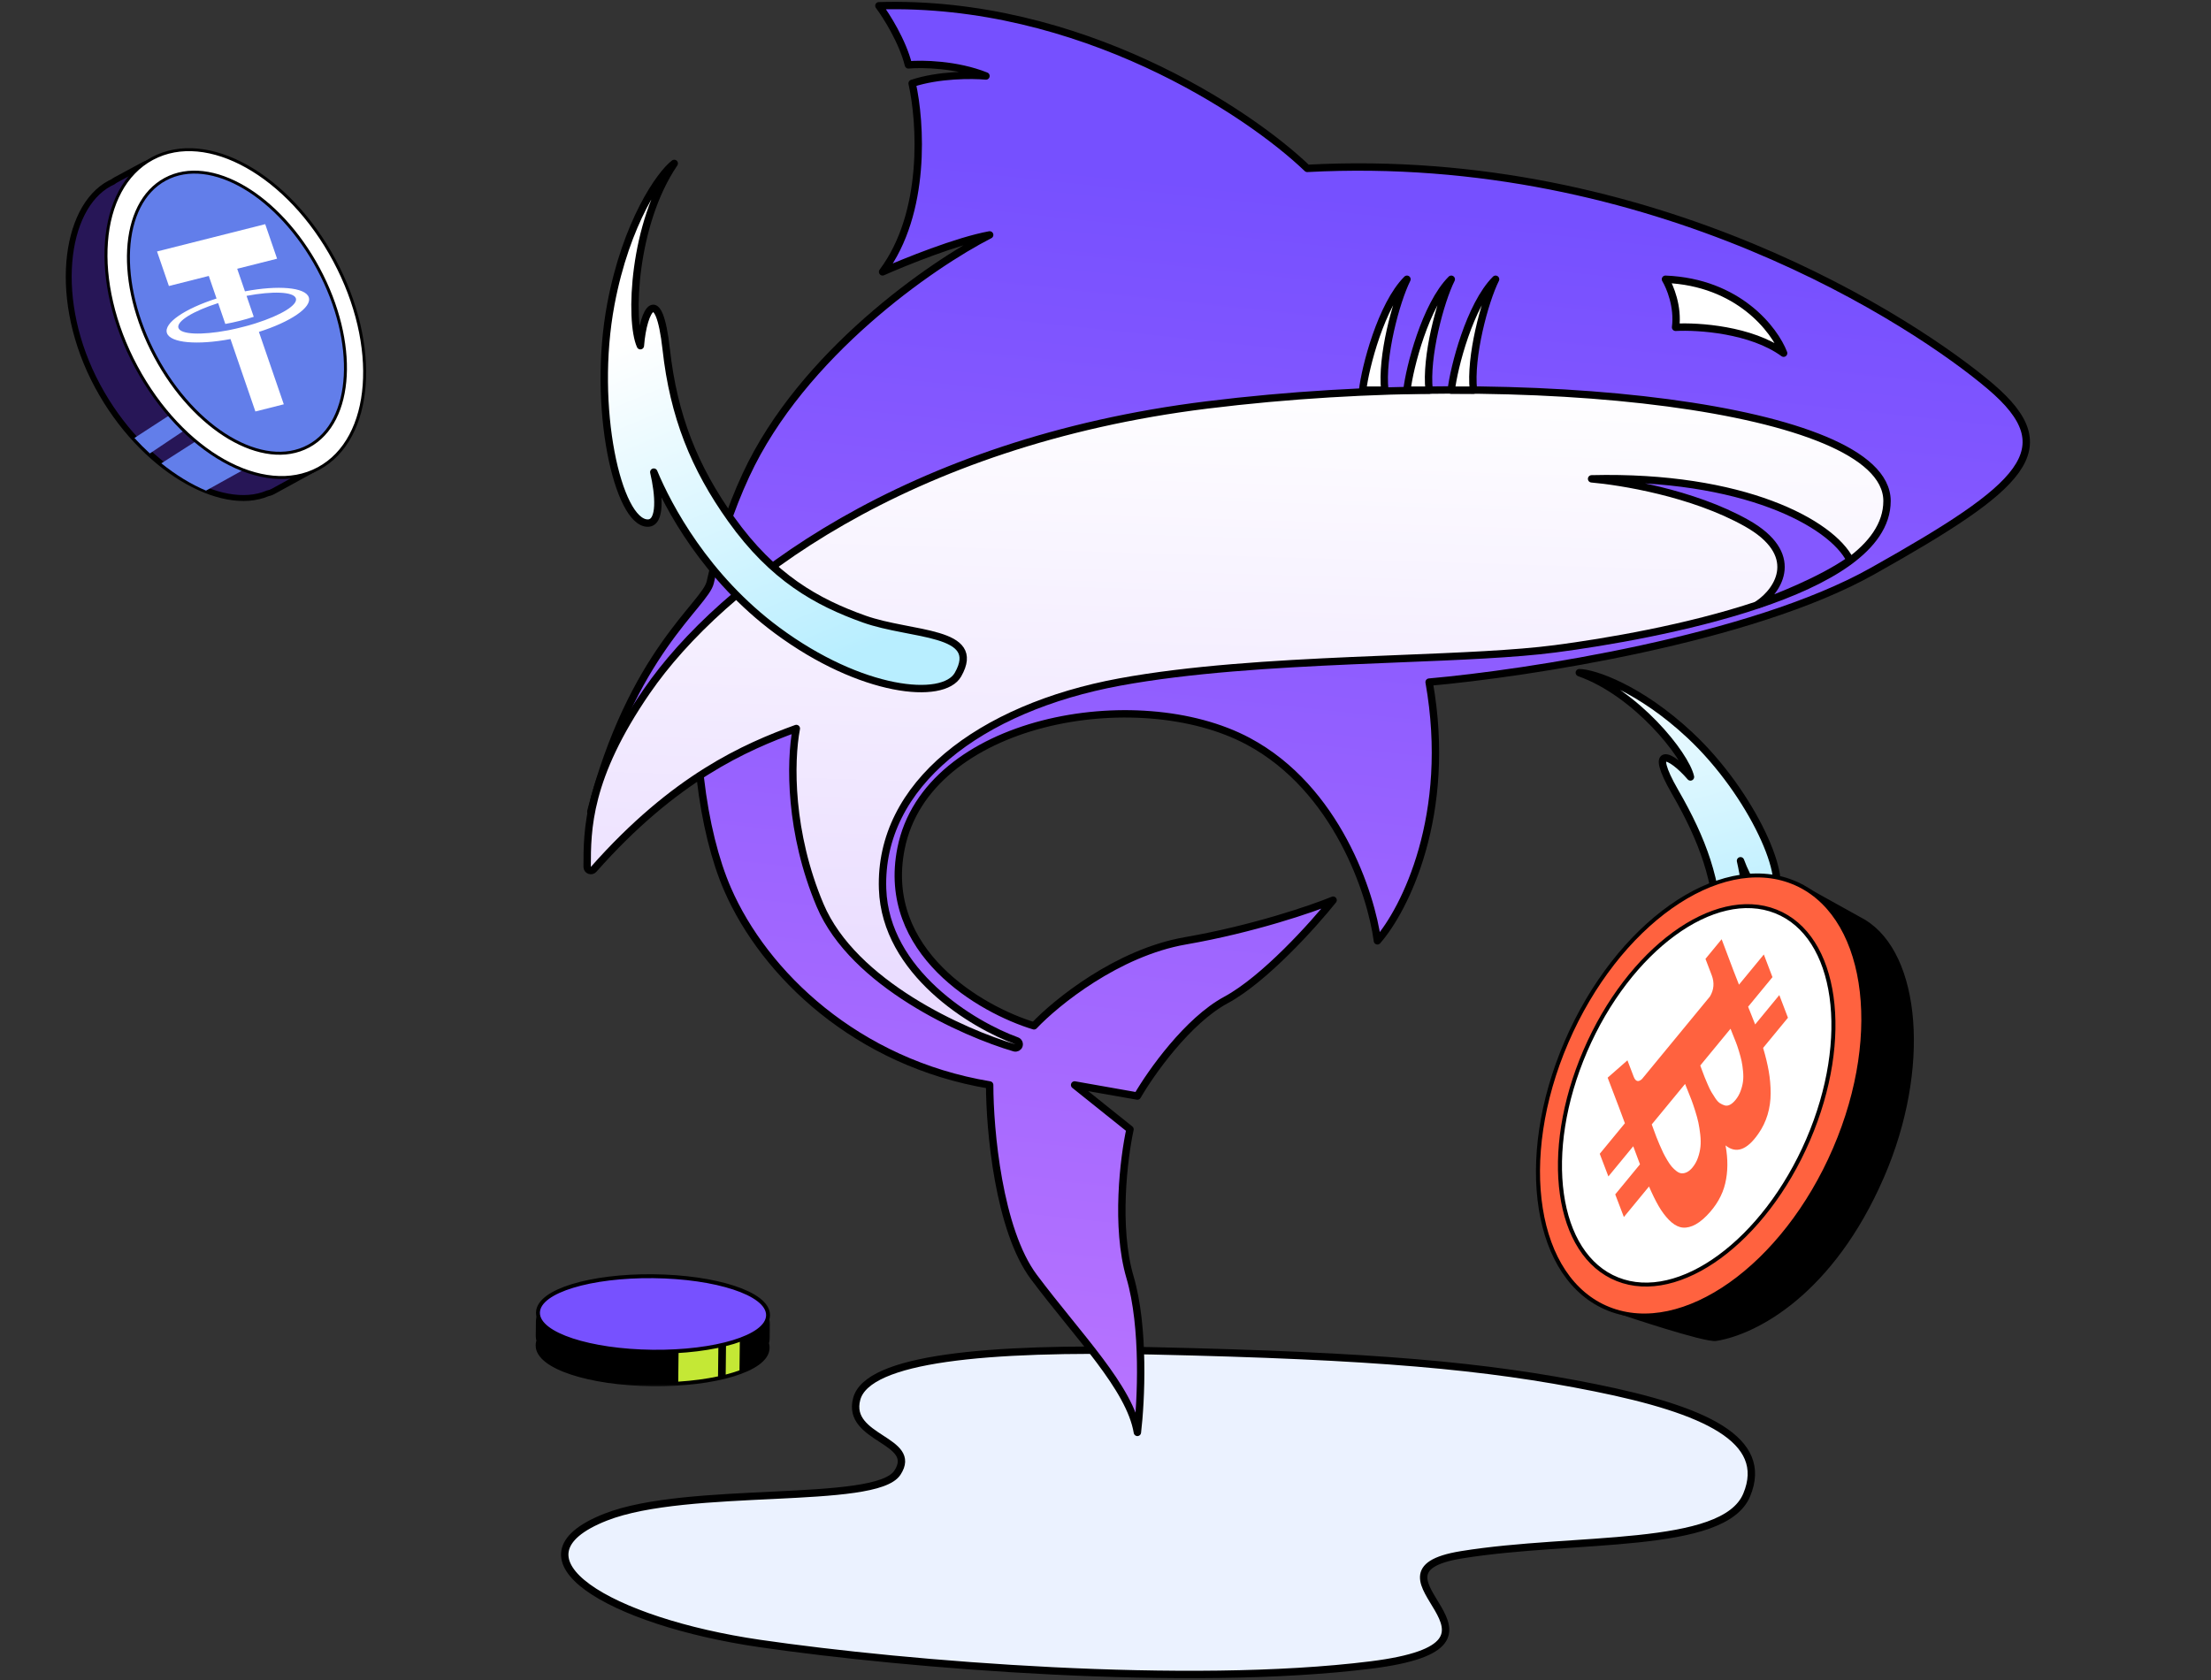
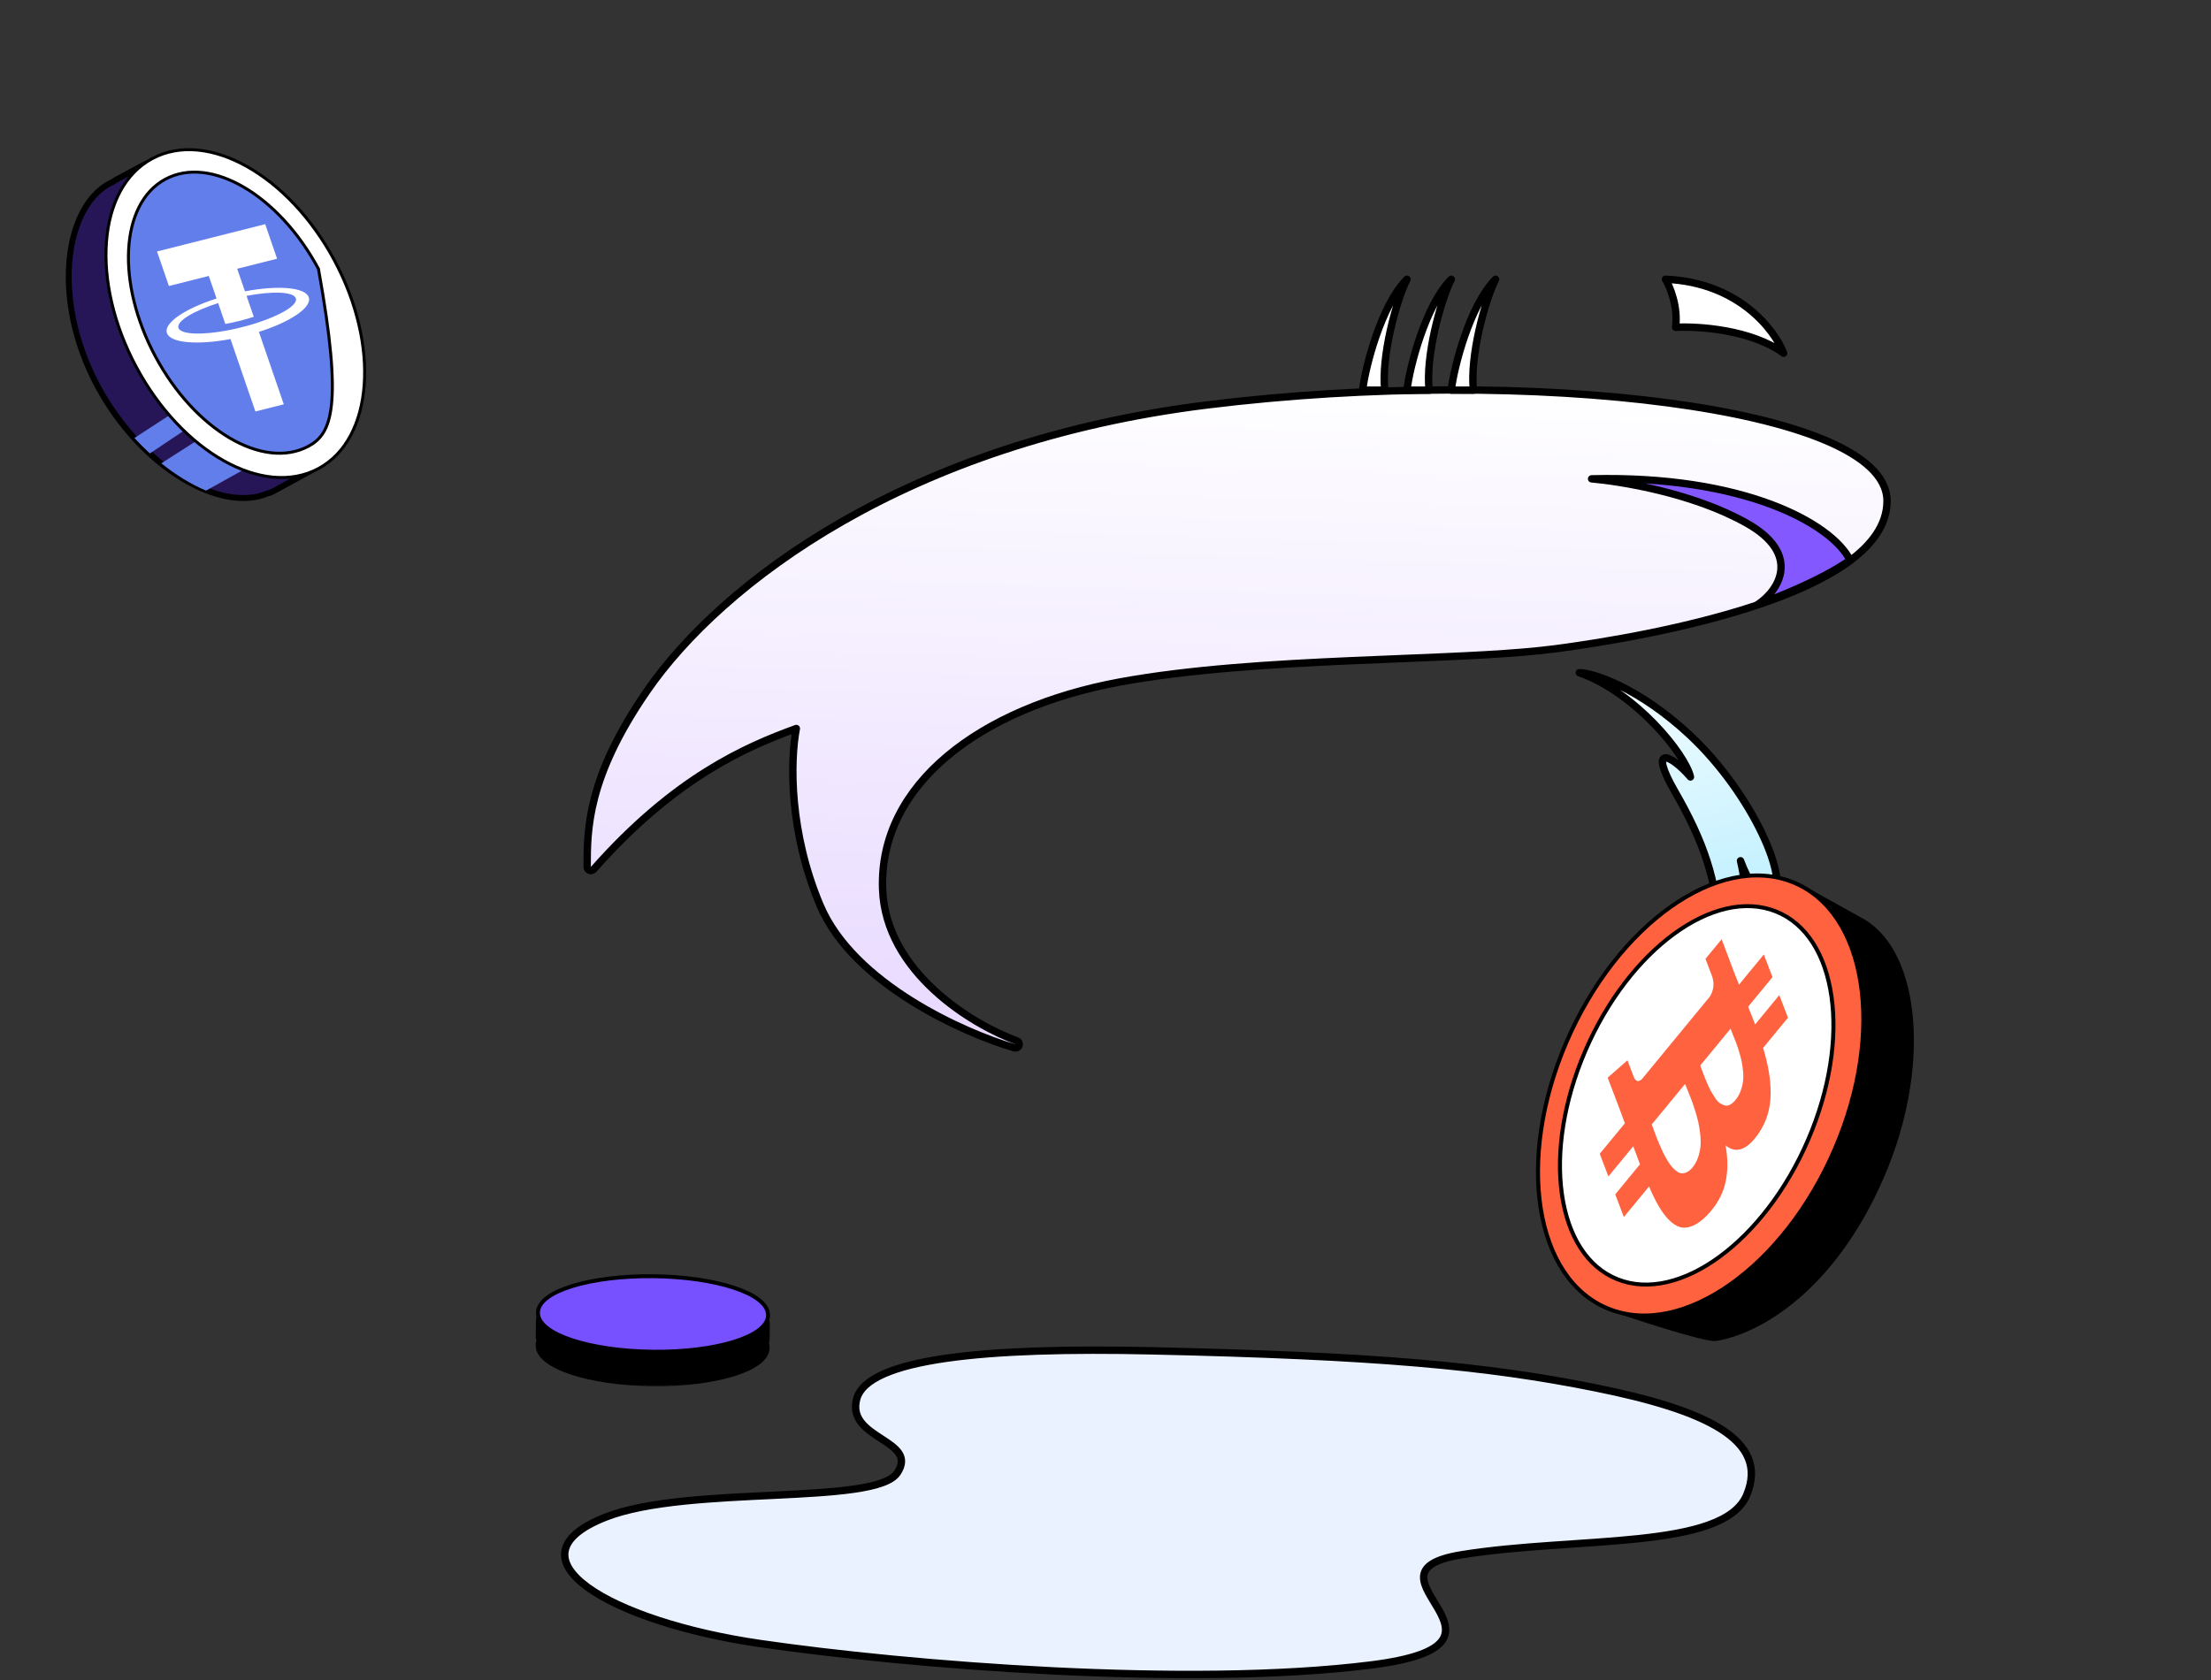
<svg xmlns="http://www.w3.org/2000/svg" width="400" height="304" viewBox="0 0 400 304" fill="none">
  <rect x="0" y="0" width="400" height="304" fill="#333333" stroke="none" />
  <path d="M305.728 133.029C296.644 124.534 288.322 121.744 285.719 121.723C295.956 125.335 304.956 136.585 305.826 140.591C302.224 136.416 298.083 134.688 303.054 143.316C308.025 151.944 310.809 159.45 310.937 168.911C311.083 179.599 307.973 186.405 303.786 192.6C299.6 198.796 290.504 205.281 296.715 208.041C300.763 209.84 310.619 201.906 314.501 186.764C317.983 173.184 315.966 160.482 314.882 155.756C316.055 158.976 318.71 163.869 320.556 162.511C324.134 159.879 317.083 143.647 305.728 133.029Z" fill="url(#paint0_linear_96_3634)" stroke="black" stroke-width="1.336" stroke-linejoin="round" />
  <path d="M154.994 253.128C156.978 245.798 178.377 243.768 208.441 244.436C248.73 245.332 268.778 247.126 288.61 251.124C308.442 255.123 320.191 260.492 316.001 270.521C311.812 280.551 284.89 278.009 264.398 281.341C243.905 284.673 279.085 297.392 248.016 301.283C215.053 305.412 164.186 301.283 137.463 297.392C110.384 293.448 90.859 281.888 109.565 274.532C124.491 268.662 158.377 272.503 162.343 266.506C166.31 260.509 153.011 260.459 154.994 253.128Z" fill="#EBF2FF" stroke="black" stroke-width="1.336" stroke-linejoin="round" />
-   <path d="M338.716 103.367C316.803 115.672 276.139 121.87 258.547 123.43C262.822 147.507 254.093 164.672 249.194 170.244C248.08 161.773 241.845 142.69 225.811 134.13C205.769 123.429 167.688 130.117 163.011 153.524C159.27 172.25 177.486 182.728 187.062 185.626C191.071 181.39 202.161 172.384 214.454 170.244C226.746 168.104 237.391 164.448 241.177 162.887C237.614 167.346 228.75 177.199 221.802 180.945C214.854 184.69 208.218 194.097 205.769 198.333L194.411 196.327L204.432 204.352C203.319 209.479 201.76 222.008 204.432 231.103C207.105 240.199 206.437 253.619 205.769 259.192C204.432 251.167 195.079 241.804 187.062 231.103C180.649 222.543 179.045 204.352 179.045 196.327C154.994 192.314 138.292 176.263 131.612 160.881C129.394 155.775 127.618 148.826 126.699 140.818C126.24 136.814 106.872 151.272 106.893 146.837C114.241 118.079 127.617 109.385 128.495 105.372C129.927 98.833 132.034 92.281 134.952 85.977C145.107 64.041 168.579 47.857 179.045 42.506C173.166 43.576 163.679 47.411 159.671 49.194C167.688 38.494 166.574 21.997 165.016 15.086C169.826 13.481 175.927 13.526 178.377 13.749C173.032 11.609 166.797 11.519 164.347 11.742C163.279 7.462 160.339 2.825 159.003 1.041C195.346 -0.029 225.811 20.214 236.5 30.469C299.3 27.125 346.733 58.558 360.095 69.928C373.456 81.297 366.107 87.985 338.716 103.367Z" fill="url(#paint1_linear_96_3634)" stroke="black" stroke-width="1.336" stroke-linejoin="round" />
  <path d="M183.534 189.609C183.88 189.71 184.245 189.518 184.357 189.175C184.469 188.832 184.288 188.462 183.949 188.339C180.011 186.916 174.045 183.816 169.01 179.165C163.975 174.515 159.93 168.374 159.671 160.857C159.345 151.407 163.73 143.232 171.374 136.814C179.029 130.387 189.935 125.742 202.549 123.417C215.192 121.086 230.348 120.171 244.63 119.546C247.469 119.421 250.275 119.308 253.019 119.198C264.051 118.754 274.095 118.35 281.348 117.403C290.383 116.223 305.297 113.708 317.967 109.468C324.298 107.349 330.113 104.785 334.358 101.714C338.592 98.65 341.389 94.986 341.389 90.656C341.389 88.408 340.272 86.364 338.336 84.545C336.405 82.73 333.616 81.095 330.144 79.635C323.196 76.715 313.359 74.436 301.726 72.891C278.448 69.802 247.826 69.636 218.38 73.276C164.101 79.984 130.515 105.485 117.032 125.057C111.651 132.867 108.942 139.123 107.583 144.293C106.225 149.46 106.225 153.509 106.224 156.858V156.868V156.868C106.224 157.146 106.396 157.395 106.656 157.493C106.916 157.592 107.209 157.519 107.393 157.311C122.048 140.727 134.844 135.182 144.065 131.824C142.913 137.929 142.824 150.701 148.366 163.814C151.384 170.955 157.923 176.731 164.777 181.04C171.644 185.357 178.917 188.256 183.534 189.609Z" fill="url(#paint2_linear_96_3634)" stroke="black" stroke-width="1.336" stroke-linejoin="round" />
  <path d="M254.538 50.532C249.861 55.214 246.966 66.583 246.521 70.596H250.529C249.861 64.577 252.534 54.545 254.538 50.532Z" fill="white" stroke="black" stroke-width="1.336" stroke-linejoin="round" />
  <path d="M262.555 50.532C257.878 55.214 254.983 66.583 254.538 70.596H258.547C257.878 64.577 260.551 54.545 262.555 50.532Z" fill="white" stroke="black" stroke-width="1.336" stroke-linejoin="round" />
  <path d="M270.572 50.532C265.896 55.214 263.001 66.583 262.555 70.596H266.564C265.896 64.577 268.568 54.545 270.572 50.532Z" fill="white" stroke="black" stroke-width="1.336" stroke-linejoin="round" />
  <path d="M303.136 59.226C303.625 55.481 302.118 51.87 301.304 50.532C314.497 51.067 321.053 59.672 322.682 63.908C316.818 59.628 307.208 59.004 303.136 59.226Z" fill="white" stroke="black" stroke-width="1.336" stroke-linejoin="round" />
  <path d="M316.001 94.671C306.175 89.138 293.064 87.091 287.942 86.646C315.333 85.978 331.367 94.671 334.707 101.359C329.363 105.104 321.123 108.27 318.005 109.384C322.014 106.709 325.828 100.205 316.001 94.671Z" fill="#8458FF" stroke="black" stroke-width="1.336" stroke-linejoin="round" />
  <path d="M286.173 190.282C295.353 168.96 318.83 160.022 318.83 160.022L325.148 160.03L337.174 166.713C347.197 172.738 348.923 193.456 340.518 212.862C331.389 233.939 317.671 241.135 310.455 242.289C308.448 242.609 293.729 237.643 293.729 237.643C293.729 237.643 276.994 211.604 286.173 190.282Z" fill="black" stroke="black" stroke-width="0.722" />
  <ellipse cx="26.054" cy="42.202" rx="26.054" ry="42.202" transform="matrix(-0.932 -0.371 0.394 -0.915 315.329 246.511)" fill="#FF623F" stroke="black" stroke-width="0.722" />
  <ellipse cx="21.635" cy="36.372" rx="21.635" ry="36.372" transform="matrix(-0.932 -0.371 0.394 -0.915 312.789 239.514)" fill="white" stroke="black" stroke-width="0.722" />
  <path d="M318.107 205.158C316.065 208.107 314.087 208.809 312.175 207.264C312.634 209.744 312.613 212.041 312.114 214.153C311.614 216.266 310.494 218.212 308.753 219.989C307.861 220.891 307.008 221.506 306.193 221.833C305.378 222.161 304.631 222.232 303.951 222.046C303.271 221.859 302.595 221.422 301.923 220.732C301.251 220.043 300.634 219.214 300.074 218.246C299.514 217.278 298.932 216.096 298.33 214.699L293.781 220.225L292.218 216.127L296.695 210.687C296.154 209.267 295.747 208.178 295.475 207.418L290.979 212.88L289.416 208.782L293.965 203.255C293.844 202.936 293.664 202.453 293.426 201.807C293.188 201.161 293.005 200.669 292.877 200.332L290.847 195.009L294.426 191.868L295.553 194.822C295.891 195.709 296.391 195.856 297.051 195.261L309.36 180.306C310.081 179.093 310.184 177.812 309.67 176.464L308.543 173.509L311.469 169.955L313.603 175.619C314.036 176.754 314.37 177.608 314.605 178.179L319.101 172.717L320.664 176.816L316.258 182.169C316.836 183.595 317.261 184.663 317.532 185.373L321.902 180.063L323.465 184.161L318.97 189.623C319.421 191.126 319.761 192.53 319.989 193.837C320.218 195.143 320.333 196.47 320.334 197.819C320.335 199.168 320.15 200.464 319.78 201.706C319.409 202.947 318.852 204.098 318.107 205.158ZM306.203 211.248C306.631 210.728 306.961 210.132 307.192 209.462C307.424 208.791 307.572 208.13 307.637 207.48C307.703 206.83 307.689 206.099 307.598 205.289C307.506 204.478 307.395 203.764 307.263 203.145C307.131 202.526 306.935 201.804 306.673 200.98C306.41 200.156 306.195 199.522 306.026 199.079C305.857 198.635 305.632 198.07 305.353 197.384C305.074 196.697 304.907 196.283 304.853 196.142L298.824 203.467C298.878 203.609 299 203.941 299.19 204.463C299.38 204.985 299.54 205.414 299.668 205.751C299.797 206.088 299.985 206.547 300.233 207.129C300.481 207.711 300.702 208.201 300.898 208.599C301.093 208.998 301.337 209.442 301.628 209.932C301.919 210.422 302.191 210.814 302.441 211.106C302.692 211.398 302.978 211.668 303.298 211.915C303.618 212.162 303.93 212.295 304.234 212.316C304.538 212.336 304.859 212.265 305.196 212.101C305.534 211.937 305.87 211.653 306.203 211.248ZM313.974 199.042C314.366 198.565 314.672 198.032 314.89 197.441C315.109 196.851 315.256 196.277 315.33 195.719C315.405 195.161 315.409 194.533 315.342 193.835C315.276 193.136 315.188 192.53 315.079 192.014C314.969 191.498 314.809 190.894 314.597 190.203C314.386 189.512 314.204 188.98 314.053 188.606C313.902 188.231 313.713 187.759 313.487 187.19C313.261 186.621 313.125 186.274 313.077 186.15L307.601 192.804C307.635 192.892 307.748 193.202 307.942 193.732C308.136 194.263 308.293 194.676 308.414 194.97C308.535 195.265 308.716 195.694 308.957 196.257C309.198 196.821 309.417 197.269 309.613 197.602C309.81 197.934 310.049 198.312 310.332 198.734C310.615 199.156 310.889 199.453 311.155 199.624C311.42 199.795 311.706 199.928 312.012 200.023C312.318 200.119 312.638 200.08 312.973 199.907C313.307 199.735 313.641 199.447 313.974 199.042Z" fill="#FF623F" />
  <mask id="path-14-outside-1_96_3634" maskUnits="userSpaceOnUse" x="1.515" y="25.286" width="61.535" height="73.86" fill="black">
    <rect fill="white" x="1.515" y="25.286" width="61.535" height="73.86" />
    <path fill-rule="evenodd" clip-rule="evenodd" d="M48.436 89.269C48.761 89.21 49.083 89.098 49.39 88.93L56.736 84.901C58.274 84.058 58.83 82.122 57.972 80.591L54.131 73.733C53.3 67.886 50.829 61.032 47.109 54.107C42.796 46.08 37.802 39.513 32.833 35.709L30.238 31.078C29.396 29.574 27.502 29.023 25.984 29.841L20.951 32.555C20.769 32.652 20.601 32.765 20.447 32.891C20.241 32.983 20.036 33.083 19.833 33.193C11.546 37.642 9.398 54.486 17.645 69.837C25.651 84.741 40.022 92.879 48.436 89.269Z" />
  </mask>
  <path fill-rule="evenodd" clip-rule="evenodd" d="M48.436 89.269C48.761 89.21 49.083 89.098 49.39 88.93L56.736 84.901C58.274 84.058 58.83 82.122 57.972 80.591L54.131 73.733C53.3 67.886 50.829 61.032 47.109 54.107C42.796 46.08 37.802 39.513 32.833 35.709L30.238 31.078C29.396 29.574 27.502 29.023 25.984 29.841L20.951 32.555C20.769 32.652 20.601 32.765 20.447 32.891C20.241 32.983 20.036 33.083 19.833 33.193C11.546 37.642 9.398 54.486 17.645 69.837C25.651 84.741 40.022 92.879 48.436 89.269Z" fill="#271657" />
  <path d="M48.436 89.269L48.226 88.777L48.281 88.753L48.341 88.743L48.436 89.269ZM49.39 88.93L49.133 88.461L49.133 88.461L49.39 88.93ZM56.736 84.901L56.992 85.371L56.992 85.371L56.736 84.901ZM57.972 80.591L57.506 80.853L57.972 80.591ZM54.131 73.733L53.665 73.995L53.616 73.908L53.602 73.809L54.131 73.733ZM47.109 54.107L47.579 53.853L47.109 54.107ZM32.833 35.709L32.508 36.134L32.42 36.067L32.366 35.971L32.833 35.709ZM30.238 31.078L30.704 30.816L30.704 30.816L30.238 31.078ZM25.984 29.841L25.731 29.371L25.984 29.841ZM20.951 32.555L21.203 33.025L20.951 32.555ZM20.447 32.891L20.785 33.305L20.73 33.35L20.664 33.38L20.447 32.891ZM19.833 33.193L19.58 32.721L19.833 33.193ZM17.645 69.837L17.174 70.091L17.645 69.837ZM48.341 88.743C48.611 88.694 48.878 88.601 49.133 88.461L49.646 89.399C49.289 89.595 48.912 89.726 48.531 89.795L48.341 88.743ZM49.133 88.461L56.479 84.432L56.992 85.371L49.646 89.399L49.133 88.461ZM56.479 84.432C57.757 83.732 58.218 82.124 57.506 80.853L58.438 80.33C59.441 82.12 58.791 84.384 56.992 85.371L56.479 84.432ZM57.506 80.853L53.665 73.995L54.597 73.471L58.438 80.33L57.506 80.853ZM53.602 73.809C52.782 68.043 50.339 61.249 46.638 54.361L47.579 53.853C51.319 60.815 53.817 67.73 54.66 73.657L53.602 73.809ZM46.638 54.361C42.343 46.367 37.392 39.873 32.508 36.134L33.157 35.284C38.211 39.153 43.249 45.794 47.579 53.853L46.638 54.361ZM32.366 35.971L29.772 31.34L30.704 30.816L33.299 35.447L32.366 35.971ZM29.772 31.34C29.072 30.09 27.498 29.633 26.237 30.312L25.731 29.371C27.506 28.414 29.719 29.057 30.704 30.816L29.772 31.34ZM26.237 30.312L21.203 33.025L20.698 32.084L25.731 29.371L26.237 30.312ZM21.203 33.025C21.052 33.107 20.913 33.201 20.785 33.305L20.11 32.477C20.29 32.33 20.486 32.198 20.698 32.084L21.203 33.025ZM20.664 33.38C20.47 33.466 20.277 33.561 20.085 33.664L19.58 32.721C19.795 32.606 20.012 32.5 20.23 32.402L20.664 33.38ZM20.085 33.664C16.173 35.764 13.607 40.866 13.071 47.47C12.538 54.047 14.037 61.993 18.115 69.583L17.174 70.091C13.005 62.33 11.455 54.179 12.006 47.384C12.555 40.615 15.206 35.07 19.58 32.721L20.085 33.664ZM18.115 69.583C22.077 76.958 27.607 82.646 33.166 86.039C38.747 89.446 44.251 90.483 48.226 88.777L48.646 89.76C44.208 91.665 38.319 90.438 32.609 86.953C26.877 83.454 21.219 77.62 17.174 70.091L18.115 69.583Z" fill="black" mask="url(#path-14-outside-1_96_3634)" />
  <path fill-rule="evenodd" clip-rule="evenodd" d="M27.109 82.053L45.161 69.965L41.814 67.879L24.319 79.254C25.227 80.248 26.16 81.182 27.109 82.053ZM29.185 83.838L47.382 72.195L50.864 73.107L54.223 79.36L37.273 88.779C34.641 87.672 31.877 86.005 29.185 83.838Z" fill="#627EEA" />
  <path d="M60.493 47.11C64.629 54.826 66.391 62.893 65.884 69.704C65.377 76.512 62.596 82.106 57.604 84.79C52.611 87.475 46.42 86.707 40.475 83.369C34.526 80.029 28.786 74.102 24.649 66.385C20.513 58.669 18.751 50.602 19.258 43.79C19.765 36.983 22.546 31.389 27.538 28.704C32.531 26.02 38.722 26.788 44.667 30.126C50.616 33.465 56.356 39.393 60.493 47.11Z" fill="white" stroke="black" stroke-width="0.535" />
-   <path d="M57.612 48.651C61.173 55.293 62.77 62.195 62.461 67.993C62.153 73.785 59.937 78.523 55.816 80.74C51.695 82.956 46.528 82.188 41.537 79.246C36.542 76.3 31.68 71.153 28.119 64.511C24.559 57.869 22.962 50.967 23.27 45.169C23.578 39.377 25.794 34.639 29.915 32.423C34.036 30.207 39.204 30.974 44.194 33.917C49.19 36.862 54.052 42.009 57.612 48.651Z" fill="#627EEA" stroke="black" stroke-width="0.535" />
+   <path d="M57.612 48.651C62.153 73.785 59.937 78.523 55.816 80.74C51.695 82.956 46.528 82.188 41.537 79.246C36.542 76.3 31.68 71.153 28.119 64.511C24.559 57.869 22.962 50.967 23.27 45.169C23.578 39.377 25.794 34.639 29.915 32.423C34.036 30.207 39.204 30.974 44.194 33.917C49.19 36.862 54.052 42.009 57.612 48.651Z" fill="#627EEA" stroke="black" stroke-width="0.535" />
  <mask id="mask0_96_3634" style="mask-type:alpha" maskUnits="userSpaceOnUse" x="23" y="31" width="40" height="51">
    <ellipse cx="27.146" cy="16.474" rx="27.146" ry="16.474" transform="matrix(0.472 0.881 0.881 -0.474 15.531 40.459)" fill="#627EEA" />
  </mask>
  <g mask="url(#mask0_96_3634)">
    <path d="M30.557 51.754L28.409 45.504L47.98 40.563L50.128 46.813L42.913 48.634L44.316 52.717C50.3 51.581 55.236 51.978 55.86 53.791C56.483 55.605 52.586 58.232 46.84 60.057L51.344 73.16L46.203 74.458L41.698 61.352C35.735 62.477 30.822 62.078 30.201 60.269C29.579 58.461 33.454 55.842 39.177 54.018L37.772 49.932L30.557 51.754L30.557 51.754ZM32.283 59.342C32.694 60.535 36.453 60.673 41.16 59.787L41.464 59.728L41.497 59.72L41.781 59.663L41.811 59.655C42.022 59.612 42.235 59.567 42.45 59.519L42.464 59.516L42.752 59.452L42.833 59.431L43.06 59.378L44.488 59.018L44.71 58.957L44.787 58.938L45.051 58.863L45.081 58.856C45.394 58.767 45.7 58.675 46.002 58.583L46.006 58.581L46.305 58.487C50.846 57.044 53.938 55.172 53.526 53.973C53.114 52.775 49.332 52.641 44.603 53.535L45.906 57.325C45.12 57.583 44.274 57.829 43.387 58.053C42.485 58.281 41.602 58.471 40.764 58.62L39.466 54.844C34.945 56.286 31.873 58.15 32.283 59.342Z" fill="white" />
  </g>
-   <path d="M110.509 55.076C113.299 40.203 119.445 31.469 121.98 29.571C114.548 40.492 113.823 58.005 115.853 62.556C116.379 55.868 119.194 51.19 120.53 63.228C121.866 75.266 125.599 84.598 132.28 93.961C139.827 104.538 147.771 108.965 156.331 112.018C164.891 115.071 177.889 114.056 173.308 122.081C170.636 126.763 155.832 125.371 140.572 114.056C127.676 104.492 120.884 91.695 118.28 85.431C119.22 89.411 119.653 94.656 117.19 94.656C111.79 94.656 107.022 73.667 110.509 55.076Z" fill="url(#paint3_linear_96_3634)" stroke="black" stroke-width="1.336" stroke-linejoin="round" />
  <mask id="path-22-outside-2_96_3634" maskUnits="userSpaceOnUse" x="96.528" y="234.894" width="43.175" height="16.478" fill="black">
    <rect fill="white" x="96.528" y="234.894" width="43.175" height="16.478" />
    <path fill-rule="evenodd" clip-rule="evenodd" d="M138.385 243.084C138.484 243.346 138.533 243.613 138.53 243.883C138.49 247.46 129.298 250.258 117.999 250.132C106.7 250.006 97.572 247.004 97.611 243.427C97.614 243.156 97.67 242.889 97.775 242.628C97.679 242.324 97.629 241.999 97.632 241.663L97.66 239.173C97.679 237.472 99.073 236.108 100.774 236.127L135.532 236.515C137.233 236.533 138.597 237.928 138.578 239.629L138.551 242.119C138.547 242.457 138.489 242.781 138.385 243.084Z" />
  </mask>
  <path fill-rule="evenodd" clip-rule="evenodd" d="M138.385 243.084C138.484 243.346 138.533 243.613 138.53 243.883C138.49 247.46 129.298 250.258 117.999 250.132C106.7 250.006 97.572 247.004 97.611 243.427C97.614 243.156 97.67 242.889 97.775 242.628C97.679 242.324 97.629 241.999 97.632 241.663L97.66 239.173C97.679 237.472 99.073 236.108 100.774 236.127L135.532 236.515C137.233 236.533 138.597 237.928 138.578 239.629L138.551 242.119C138.547 242.457 138.489 242.781 138.385 243.084Z" fill="black" />
  <path d="M138.53 243.883L137.822 243.875L137.822 243.875L138.53 243.883ZM138.385 243.084L137.722 243.333L137.633 243.095L137.716 242.855L138.385 243.084ZM117.999 250.132L118.007 249.424L117.999 250.132ZM97.611 243.427L98.319 243.435L97.611 243.427ZM97.775 242.628L98.45 242.414L98.527 242.656L98.432 242.892L97.775 242.628ZM97.632 241.663L98.341 241.671L97.632 241.663ZM97.66 239.173L96.952 239.165L97.66 239.173ZM100.774 236.127L100.782 235.419L100.782 235.419L100.774 236.127ZM135.532 236.515L135.54 235.807L135.532 236.515ZM138.578 239.629L139.286 239.637L139.286 239.637L138.578 239.629ZM138.551 242.119L139.259 242.127L139.259 242.127L138.551 242.119ZM137.822 243.875C137.824 243.698 137.792 243.519 137.722 243.333L139.048 242.836C139.175 243.174 139.242 243.528 139.238 243.891L137.822 243.875ZM118.007 249.424C123.604 249.486 128.652 248.823 132.281 247.719C134.099 247.165 135.522 246.513 136.476 245.815C137.444 245.107 137.816 244.443 137.822 243.875L139.238 243.891C139.224 245.111 138.433 246.138 137.312 246.958C136.179 247.786 134.59 248.496 132.693 249.073C128.891 250.231 123.693 250.904 117.991 250.84L118.007 249.424ZM98.319 243.435C98.313 244.003 98.67 244.675 99.622 245.404C100.561 246.123 101.968 246.807 103.774 247.401C107.378 248.586 112.409 249.362 118.007 249.424L117.991 250.84C112.289 250.777 107.107 249.988 103.332 248.746C101.448 248.127 99.875 247.382 98.761 246.528C97.659 245.684 96.89 244.639 96.903 243.419L98.319 243.435ZM98.432 242.892C98.357 243.077 98.321 243.257 98.319 243.435L96.903 243.419C96.907 243.054 96.983 242.701 97.118 242.363L98.432 242.892ZM98.341 241.671C98.338 241.931 98.376 242.181 98.45 242.414L97.1 242.841C96.982 242.466 96.92 242.067 96.924 241.655L98.341 241.671ZM98.368 239.181L98.341 241.671L96.924 241.655L96.952 239.165L98.368 239.181ZM100.767 236.835C99.456 236.821 98.382 237.871 98.368 239.181L96.952 239.165C96.975 237.073 98.69 235.396 100.782 235.419L100.767 236.835ZM135.524 237.223L100.767 236.835L100.782 235.419L135.54 235.807L135.524 237.223ZM137.87 239.621C137.885 238.311 136.835 237.237 135.524 237.223L135.54 235.807C137.632 235.83 139.31 237.545 139.286 239.637L137.87 239.621ZM137.843 242.111L137.87 239.621L139.286 239.637L139.259 242.127L137.843 242.111ZM137.716 242.855C137.795 242.622 137.84 242.373 137.843 242.111L139.259 242.127C139.254 242.541 139.183 242.94 139.055 243.314L137.716 242.855Z" fill="black" mask="url(#path-22-outside-2_96_3634)" />
-   <path fill-rule="evenodd" clip-rule="evenodd" d="M129.902 249.059L130.006 239.664L122.811 240.173L122.702 250.013C125.332 249.846 127.768 249.517 129.902 249.059ZM131.288 248.732L131.388 239.679L133.89 238.529L133.785 247.961C133.027 248.241 132.191 248.499 131.288 248.732Z" fill="#C4E835" />
  <path d="M118.213 230.935C123.889 230.998 129.033 231.783 132.766 233.011C134.63 233.624 136.161 234.353 137.232 235.174C138.296 235.989 138.962 236.94 138.951 237.998C138.939 239.055 138.252 239.991 137.17 240.783C136.081 241.579 134.534 242.274 132.657 242.846C128.898 243.99 123.737 244.661 118.062 244.597C112.386 244.534 107.242 243.749 103.509 242.521C101.645 241.908 100.113 241.179 99.043 240.359C97.978 239.543 97.312 238.592 97.324 237.534C97.336 236.477 98.023 235.541 99.105 234.749C100.193 233.953 101.741 233.258 103.618 232.686C107.377 231.542 112.538 230.872 118.213 230.935Z" fill="#7751FF" stroke="black" stroke-width="0.708" />
  <defs>
    <linearGradient id="paint0_linear_96_3634" x1="297.963" y1="111.35" x2="313.36" y2="170.864" gradientUnits="userSpaceOnUse">
      <stop stop-color="white" />
      <stop offset="1" stop-color="#B8EEFF" />
    </linearGradient>
    <linearGradient id="paint1_linear_96_3634" x1="298.631" y1="41.169" x2="269.844" y2="309.345" gradientUnits="userSpaceOnUse">
      <stop stop-color="#7650FF" />
      <stop offset="1" stop-color="#C57AFF" />
    </linearGradient>
    <linearGradient id="paint2_linear_96_3634" x1="215.79" y1="65.914" x2="211.103" y2="219.734" gradientUnits="userSpaceOnUse">
      <stop stop-color="white" />
      <stop offset="1" stop-color="#E2D0FF" />
    </linearGradient>
    <linearGradient id="paint3_linear_96_3634" x1="121.591" y1="58.515" x2="147.692" y2="121.362" gradientUnits="userSpaceOnUse">
      <stop stop-color="white" />
      <stop offset="1" stop-color="#B8EEFF" />
    </linearGradient>
  </defs>
</svg>